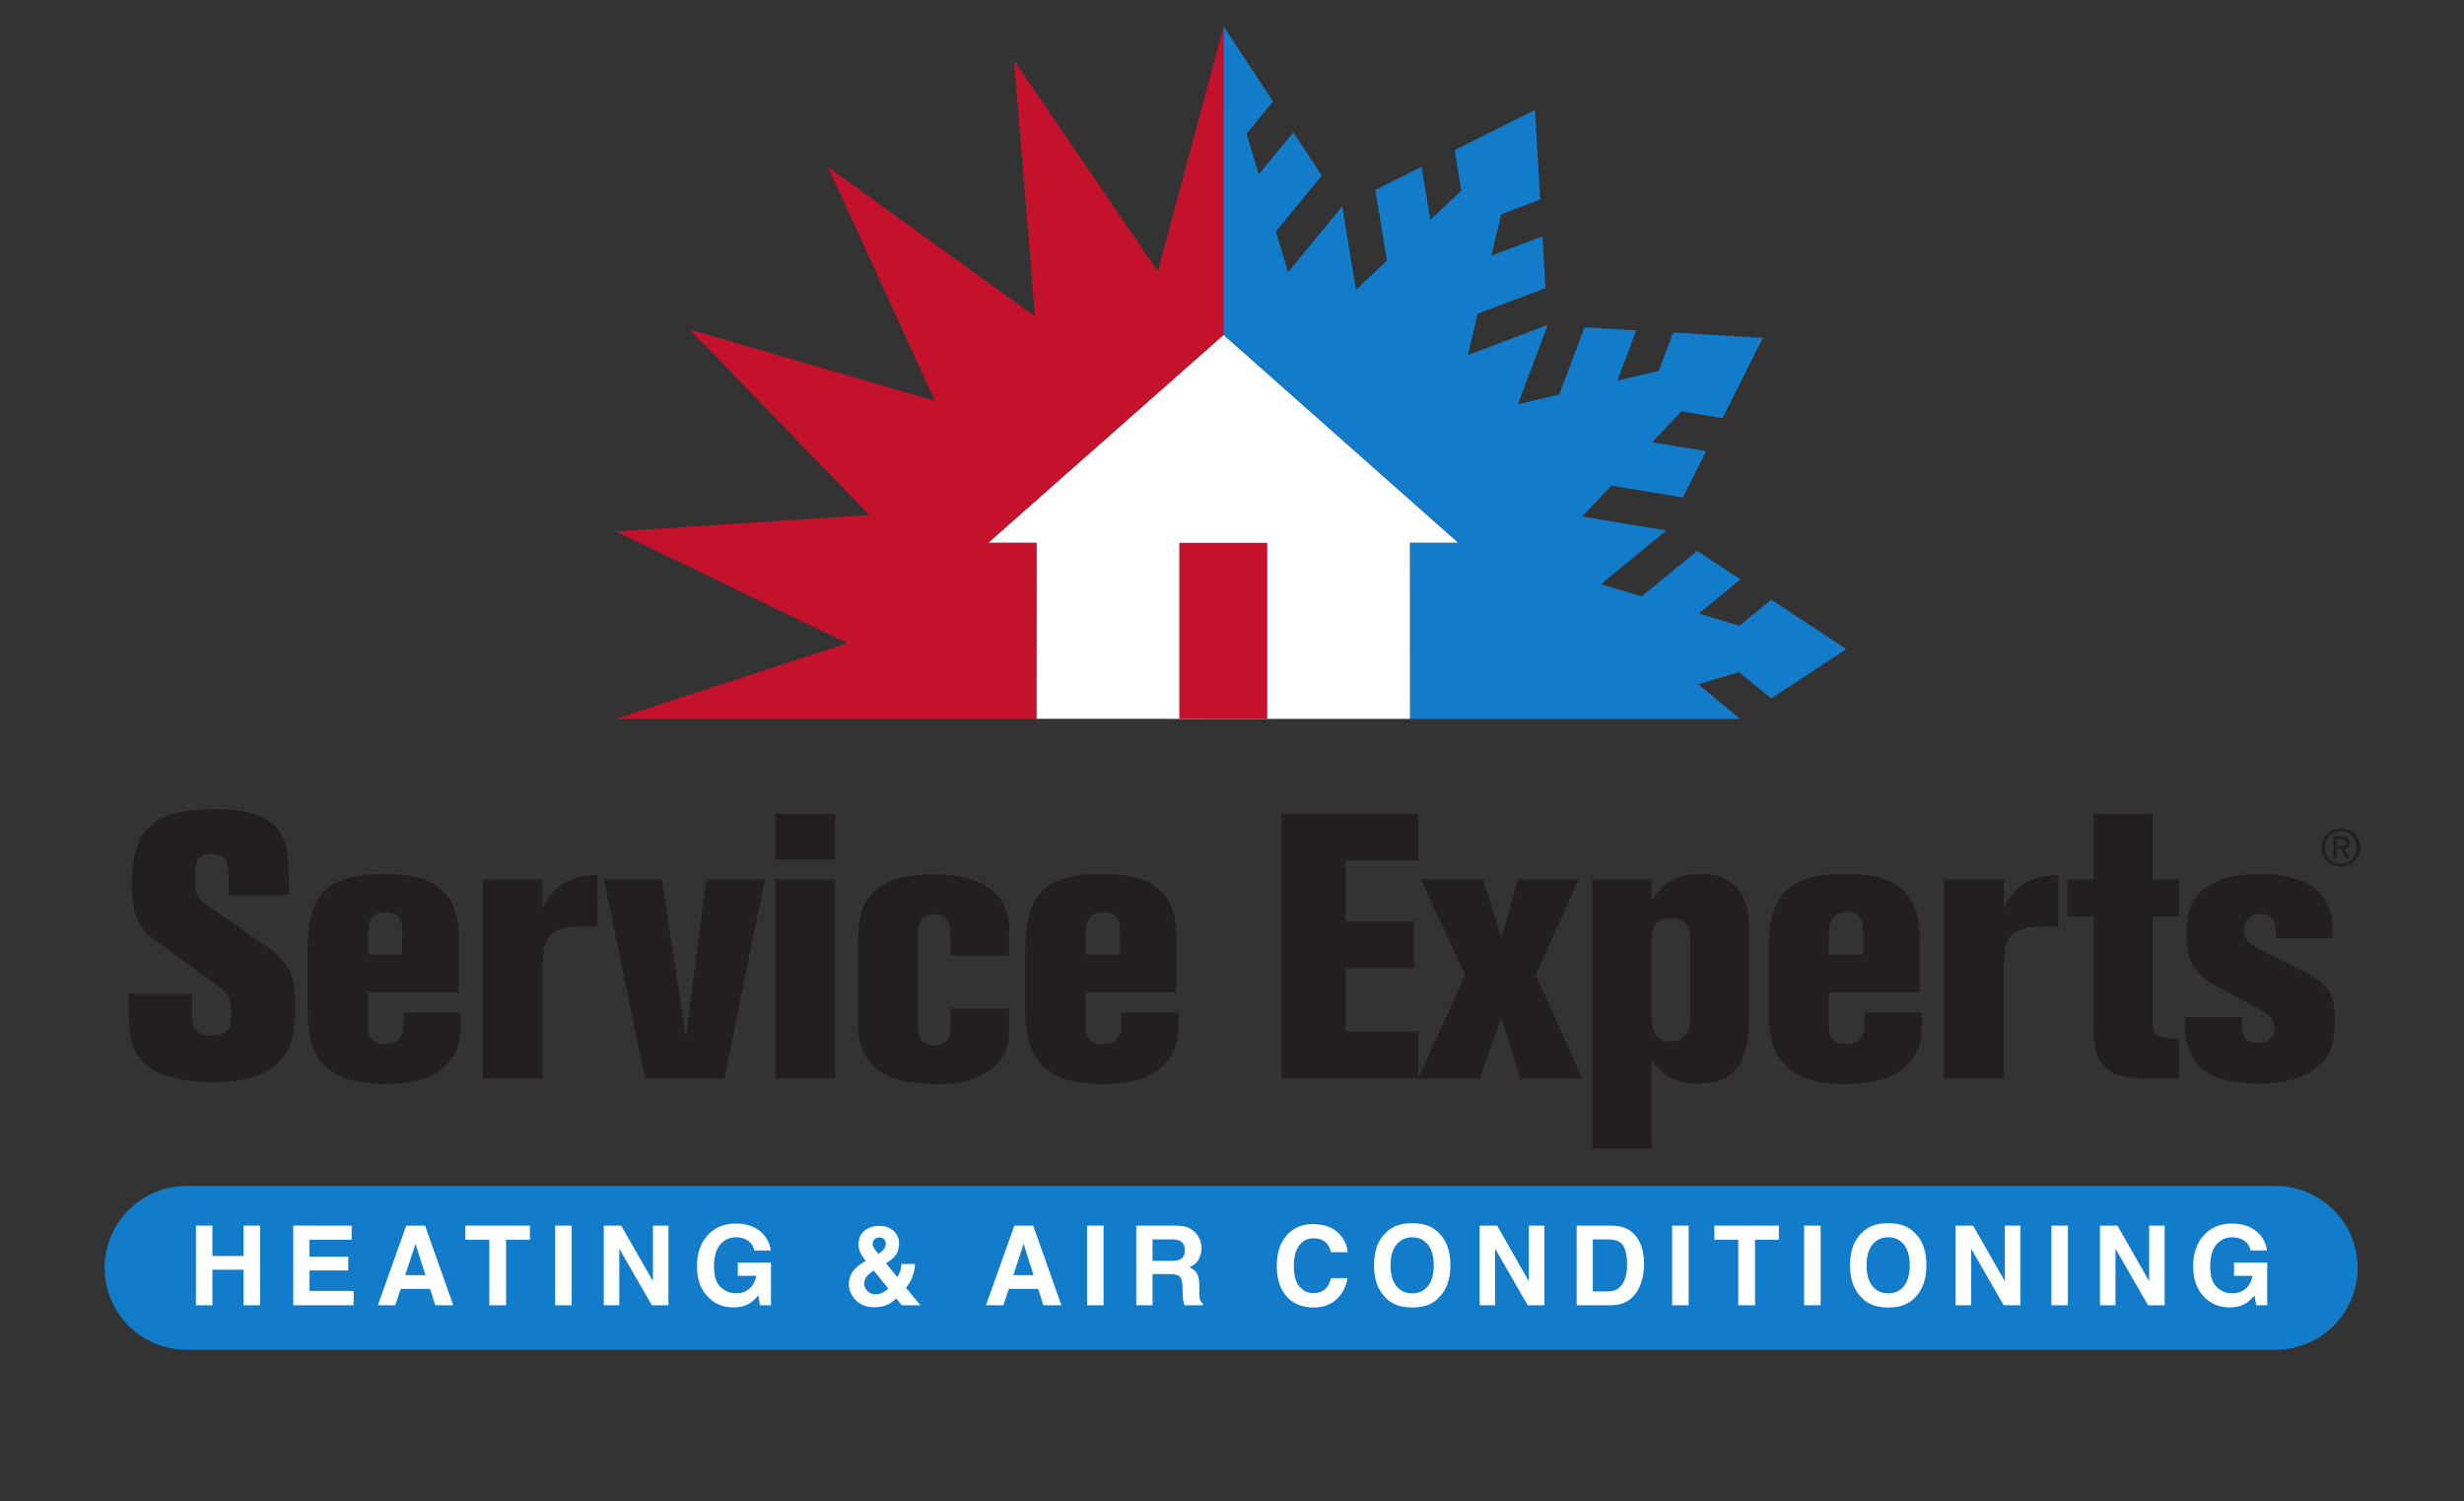
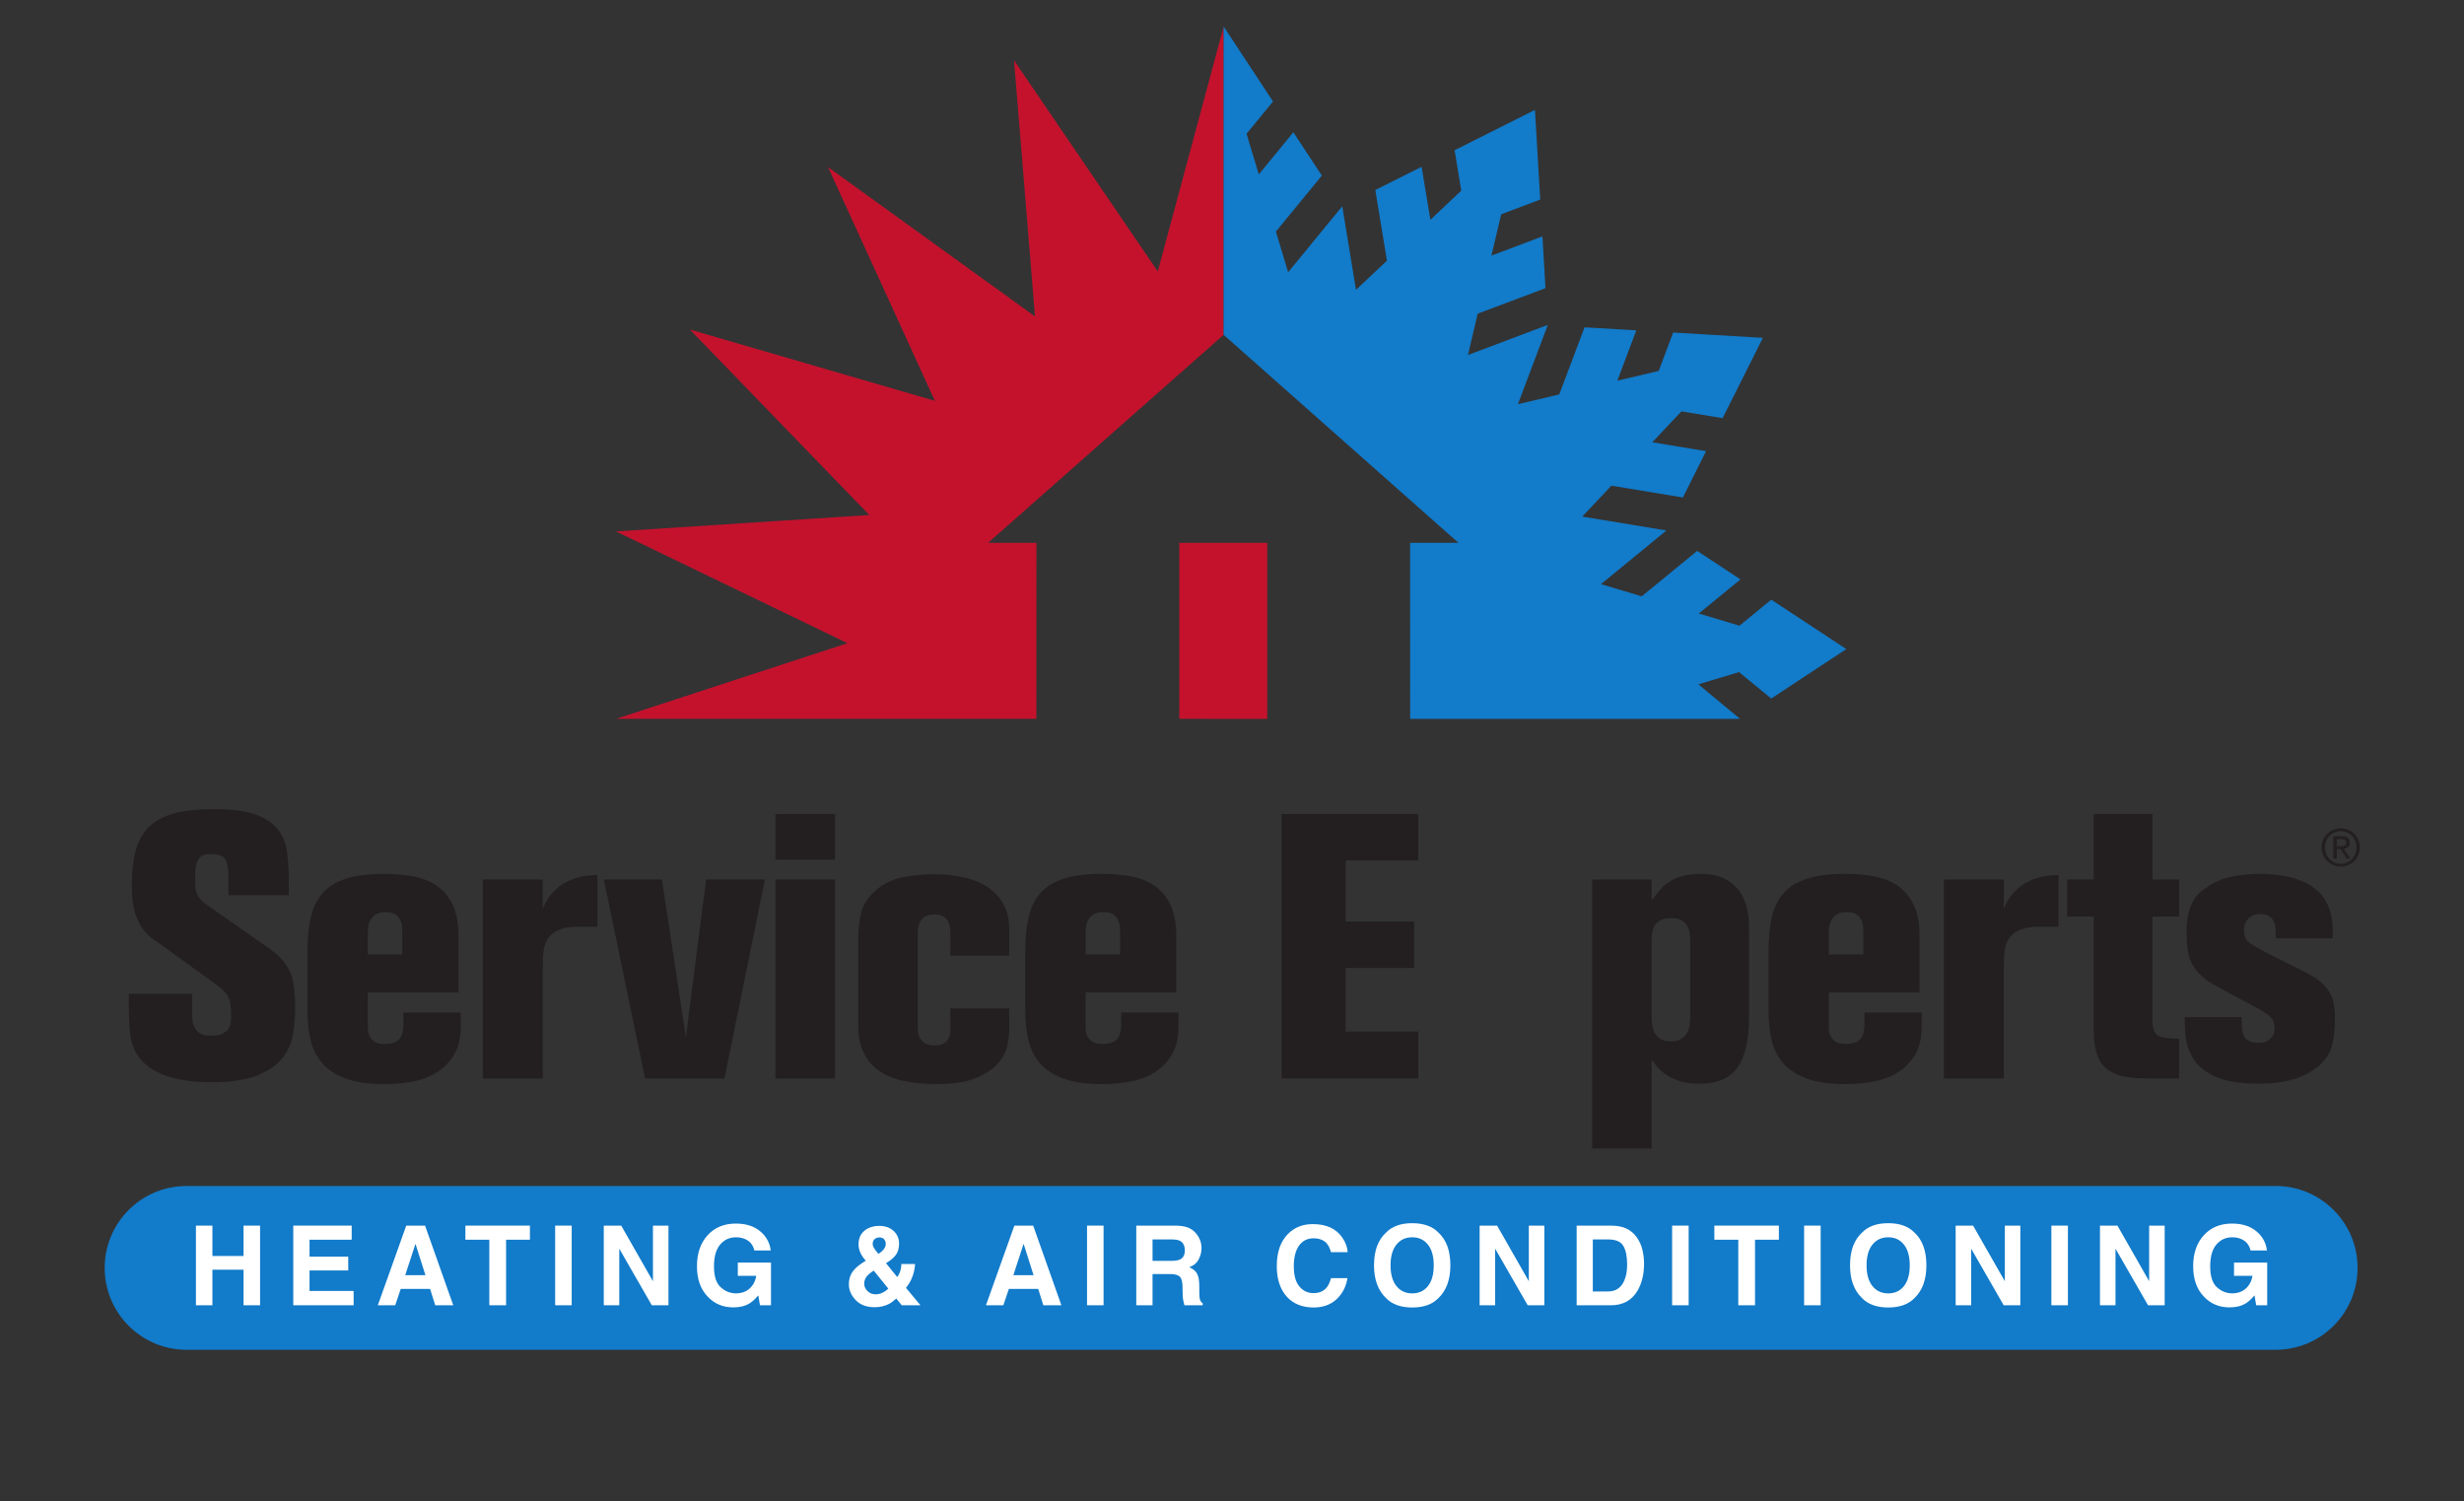
<svg xmlns="http://www.w3.org/2000/svg" xmlns:ns1="http://sodipodi.sourceforge.net/DTD/sodipodi-0.dtd" xmlns:ns2="http://www.inkscape.org/namespaces/inkscape" version="1.1" id="svg2" width="385.773" height="235.064" viewBox="0 0 385.773 235.064" ns1:docname="HAC_Stacked_4C.eps">
  <rect x="0" y="0" width="385.773" height="235.064" fill="#333333" stroke="none" />
  <defs id="defs6" />
  <ns1:namedview id="namedview4" pagecolor="#ffffff" bordercolor="#000000" borderopacity="0.25" ns2:showpageshadow="2" ns2:pageopacity="0.0" ns2:pagecheckerboard="0" ns2:deskcolor="#d1d1d1" showgrid="false" />
  <g id="g10" ns2:groupmode="layer" ns2:label="Page 1" transform="matrix(1.333,0,0,-1.333,0,235.064)">
    <g id="g12" transform="scale(0.1)">
      <path d="m 2748.88,769.488 c 0.92,0 1.79,0.032 2.61,0.09 0.82,0.063 1.55,0.231 2.19,0.5 0.64,0.293 1.15,0.723 1.53,1.301 0.38,0.582 0.57,1.391 0.57,2.43 0,0.882 -0.17,1.582 -0.51,2.101 -0.34,0.52 -0.78,0.918 -1.32,1.199 -0.54,0.282 -1.16,0.469 -1.87,0.571 -0.69,0.101 -1.38,0.148 -2.07,0.148 h -5.39 v -8.34 z m 1.8,11.641 c 3.12,0 5.43,-0.629 6.93,-1.867 1.5,-1.231 2.25,-3.114 2.25,-5.633 0,-2.359 -0.66,-4.09 -1.99,-5.188 -1.31,-1.101 -2.95,-1.75 -4.91,-1.953 l 7.5,-11.578 h -4.38 l -7.14,11.281 h -4.32 V 754.91 h -4.08 v 26.219 z m -18.51,-20.668 c 0.94,-2.34 2.24,-4.371 3.9,-6.09 1.66,-1.723 3.62,-3.07 5.88,-4.051 2.25,-0.98 4.7,-1.468 7.35,-1.468 2.6,0 5.02,0.488 7.26,1.468 2.24,0.981 4.19,2.328 5.85,4.051 1.66,1.719 2.95,3.75 3.9,6.09 0.94,2.34 1.41,4.891 1.41,7.648 0,2.68 -0.47,5.18 -1.41,7.5 -0.95,2.321 -2.24,4.332 -3.9,6.032 -1.66,1.699 -3.61,3.031 -5.85,4.019 -2.24,0.981 -4.66,1.469 -7.26,1.469 -2.65,0 -5.1,-0.488 -7.35,-1.469 -2.26,-0.988 -4.22,-2.32 -5.88,-4.019 -1.66,-1.7 -2.96,-3.711 -3.9,-6.032 -0.95,-2.32 -1.41,-4.82 -1.41,-7.5 0,-2.757 0.46,-5.308 1.41,-7.648 m -3.69,16.469 c 1.2,2.718 2.83,5.082 4.89,7.082 2.05,2 4.46,3.566 7.2,4.707 2.73,1.14 5.64,1.711 8.73,1.711 3.08,0 5.98,-0.571 8.7,-1.711 2.72,-1.141 5.1,-2.707 7.14,-4.707 2.04,-2 3.66,-4.364 4.85,-7.082 1.21,-2.719 1.81,-5.66 1.81,-8.821 0,-3.238 -0.6,-6.23 -1.81,-8.968 -1.19,-2.743 -2.81,-5.121 -4.85,-7.141 -2.04,-2.02 -4.42,-3.59 -7.14,-4.711 -2.72,-1.117 -5.62,-1.68 -8.7,-1.68 -3.09,0 -6,0.563 -8.73,1.68 -2.74,1.121 -5.15,2.691 -7.2,4.711 -2.06,2.02 -3.69,4.398 -4.89,7.141 -1.2,2.738 -1.81,5.73 -1.81,8.968 0,3.161 0.61,6.102 1.81,8.821" style="fill:#231f20;fill-opacity:1;fill-rule:nonzero;stroke:none" id="path14" />
      <path d="m 268.355,711.863 v 22.203 c 0,7.989 -1.089,14.348 -3.269,19.09 -2.172,4.739 -8.051,7.11 -17.621,7.11 -7.539,0 -12.473,-2.219 -14.789,-6.641 -2.332,-4.449 -3.481,-9.898 -3.481,-16.41 v -11.52 c 0,-5.922 1.09,-10.789 3.289,-14.629 2.18,-3.851 5.758,-7.39 10.731,-10.64 l 63.57,-44.442 c 7.891,-5.281 14.391,-10.187 19.5,-14.738 5.117,-4.551 9.207,-9.609 12.278,-15.18 3.062,-5.582 5.191,-11.953 6.363,-19.14 1.16,-7.192 1.75,-16.36 1.75,-27.5 0,-9.68 -0.813,-19.731 -2.422,-30.141 -1.621,-10.422 -5.649,-19.801 -12.102,-28.16 -6.457,-8.359 -16.277,-15.262 -29.476,-20.68 -13.203,-5.429 -31.242,-8.14 -54.121,-8.14 -23.469,0 -42.61,3.019 -57.422,9.019 -14.82,6.012 -25.297,14.59 -31.457,25.75 -4.113,7.61 -6.531,16.27 -7.262,25.949 -0.73,9.68 -1.101,17.891 -1.101,24.641 v 18.481 h 74.363 v -24.641 c 0,-1.758 0.148,-4.027 0.437,-6.82 0.289,-2.789 1.102,-5.5 2.422,-8.137 1.32,-2.641 3.438,-4.91 6.379,-6.82 2.93,-1.911 7.191,-2.864 12.762,-2.864 5.277,0 9.457,0.66 12.539,1.981 3.078,1.32 5.5,3.011 7.258,5.062 1.761,2.047 2.863,4.41 3.3,7.039 0.442,2.641 0.661,5.129 0.661,7.481 0,6.16 -0.219,11.148 -0.661,14.961 -0.437,3.808 -1.539,7.258 -3.3,10.347 -1.758,3.071 -4.547,6.153 -8.36,9.231 -3.82,3.082 -9.09,6.969 -15.84,11.66 l -44.878,32.559 c -5.872,4.402 -11.442,8.363 -16.719,11.882 -5.281,3.52 -9.903,7.918 -13.863,13.2 -3.958,5.281 -7.118,11.89 -9.458,19.808 -2.351,7.922 -3.519,18.321 -3.519,31.242 0,16.411 1.609,30.348 4.84,41.789 3.226,11.442 8.578,20.692 16.058,27.719 7.481,7.039 17.379,12.172 29.7,15.403 12.32,3.226 27.718,4.839 46.199,4.839 20.82,0 37.031,-2.132 48.621,-6.382 11.59,-4.25 20.309,-10.118 26.18,-17.598 5.871,-7.473 9.461,-16.43 10.781,-26.84 1.32,-10.422 1.98,-21.781 1.98,-34.101 v -16.282" style="fill:#231f20;fill-opacity:1;fill-rule:nonzero;stroke:none" id="path16" />
      <path d="m 472.512,642.344 v 24.199 c 0,2.34 -0.071,4.992 -0.223,7.922 -0.148,2.93 -0.879,5.719 -2.199,8.359 -1.32,2.641 -3.231,4.84 -5.719,6.602 -2.492,1.769 -6.23,2.648 -11.223,2.648 -5.277,0 -9.308,-0.961 -12.097,-2.859 -2.789,-1.922 -4.84,-4.18 -6.16,-6.832 -1.321,-2.641 -2.129,-5.43 -2.422,-8.36 -0.289,-2.929 -0.438,-5.429 -0.438,-7.48 v -24.199 z m 68.636,-84.031 c 0,-14.379 -2.859,-26.04 -8.578,-34.977 -5.718,-8.961 -12.98,-15.922 -21.781,-20.91 -8.801,-4.992 -18.41,-8.281 -28.82,-9.891 -10.41,-1.621 -20.457,-2.43 -30.141,-2.43 -19.066,0 -34.469,2.2 -46.199,6.61 -11.731,4.39 -20.899,10.469 -27.5,18.258 -6.598,7.761 -11.07,16.851 -13.418,27.269 -2.352,10.41 -3.52,21.633 -3.52,33.66 v 69.973 c 0,15.527 1.321,29.027 3.957,40.469 2.641,11.441 7.332,20.898 14.082,28.379 6.75,7.48 15.911,13.05 27.5,16.722 11.59,3.66 26.329,5.5 44.219,5.5 12.031,0 23.321,-0.961 33.879,-2.859 10.563,-1.91 19.801,-5.5 27.723,-10.773 7.918,-5.29 14.23,-12.7 18.918,-22.227 4.691,-9.531 7.043,-21.781 7.043,-36.742 v -66.43 H 432.031 v -38.281 c 0,-1.758 0.071,-3.899 0.219,-6.391 0.148,-2.488 0.879,-4.988 2.199,-7.476 1.321,-2.493 3.301,-4.551 5.942,-6.153 2.64,-1.629 6.449,-2.429 11.437,-2.429 7.633,0 13.203,1.761 16.723,5.289 3.519,3.511 5.277,9.519 5.277,18.031 v 13.648 h 67.32" style="fill:#231f20;fill-opacity:1;fill-rule:nonzero;stroke:none" id="path18" />
      <path d="m 637.512,730.344 v -34.321 c 3.218,7.918 7.258,14.45 12.097,19.579 4.84,5.128 10.192,9.171 16.063,12.101 5.859,2.93 11.879,4.988 18.039,6.168 6.16,1.172 12.168,1.75 18.039,1.75 v -60.719 h -22 c -9.391,0 -16.871,-1.089 -22.441,-3.289 -5.579,-2.211 -9.829,-5.281 -12.758,-9.25 -2.93,-3.953 -4.84,-8.652 -5.723,-14.07 -0.879,-5.441 -1.316,-11.223 -1.316,-17.383 V 496.711 h -70.403 v 233.633" style="fill:#231f20;fill-opacity:1;fill-rule:nonzero;stroke:none" id="path20" />
      <path d="M 850.902,496.711 H 757.625 L 709.223,730.34 h 68.199 l 28.16,-185.231 23.762,185.231 h 69.078" style="fill:#231f20;fill-opacity:1;fill-rule:nonzero;stroke:none" id="path22" />
      <path d="m 910.738,730.34 h 69.961 V 496.711 H 910.738 Z m 0,77 h 69.961 V 753.66 H 910.738 Z" style="fill:#231f20;fill-opacity:1;fill-rule:nonzero;stroke:none" id="path24" />
      <path d="m 1185.3,552.59 c 0,-4.113 -0.66,-9.684 -1.98,-16.723 -1.32,-7.039 -4.85,-13.929 -10.56,-20.679 -5.72,-6.75 -14.24,-12.622 -25.53,-17.598 -11.29,-4.992 -26.91,-7.481 -46.85,-7.481 -12.33,0 -24.05,0.957 -35.2,2.86 -11.15,1.91 -20.97,5.418 -29.48,10.558 -8.52,5.121 -15.25,12.243 -20.24,21.34 -4.99,9.09 -7.48,20.68 -7.48,34.762 v 99 c 0,12.027 1.17,22.937 3.52,32.777 2.34,9.821 8.36,18.852 18.04,27.063 9.38,7.629 19.94,12.539 31.68,14.738 11.73,2.199 23.32,3.301 34.75,3.301 29.34,0 51.56,-5.649 66.66,-16.942 15.11,-11.296 22.67,-26.918 22.67,-46.859 v -31.68 h -69.08 v 26.391 c 0,14.672 -6.09,22.012 -18.25,22.012 -13.35,0 -20.03,-7.34 -20.03,-22.012 V 556.977 c 0,-1.75 0.14,-3.879 0.44,-6.368 0.29,-2.492 1.11,-4.851 2.45,-7.043 1.33,-2.199 3.34,-4.109 6.01,-5.726 2.67,-1.613 6.53,-2.41 11.58,-2.41 4.15,0 7.41,0.718 9.79,2.199 2.37,1.461 4.15,3.141 5.34,5.059 1.18,1.902 1.93,3.96 2.22,6.16 0.3,2.199 0.45,4.179 0.45,5.941 v 24.199 h 69.08" style="fill:#231f20;fill-opacity:1;fill-rule:nonzero;stroke:none" id="path26" />
      <path d="m 1315.54,642.344 v 24.199 c 0,2.34 -0.07,4.992 -0.21,7.922 -0.16,2.93 -0.88,5.719 -2.2,8.359 -1.32,2.641 -3.23,4.84 -5.72,6.602 -2.5,1.769 -6.24,2.648 -11.23,2.648 -5.28,0 -9.31,-0.961 -12.1,-2.859 -2.79,-1.922 -4.84,-4.18 -6.16,-6.832 -1.32,-2.641 -2.13,-5.43 -2.42,-8.36 -0.29,-2.929 -0.44,-5.429 -0.44,-7.48 v -24.199 z m 68.64,-84.031 c 0,-14.379 -2.86,-26.04 -8.57,-34.977 -5.72,-8.961 -12.99,-15.922 -21.79,-20.91 -8.8,-4.992 -18.41,-8.281 -28.82,-9.891 -10.41,-1.621 -20.46,-2.43 -30.13,-2.43 -19.08,0 -34.48,2.2 -46.2,6.61 -11.74,4.39 -20.9,10.469 -27.5,18.258 -6.61,7.761 -11.08,16.851 -13.42,27.269 -2.36,10.41 -3.53,21.633 -3.53,33.66 v 69.973 c 0,15.527 1.32,29.027 3.97,40.469 2.63,11.441 7.32,20.898 14.08,28.379 6.74,7.48 15.91,13.05 27.5,16.722 11.58,3.66 26.32,5.5 44.22,5.5 12.02,0 23.32,-0.961 33.87,-2.859 10.56,-1.91 19.81,-5.5 27.73,-10.773 7.92,-5.29 14.22,-12.7 18.91,-22.227 4.69,-9.531 7.05,-21.781 7.05,-36.742 v -66.43 h -106.49 v -38.281 c 0,-1.758 0.07,-3.899 0.23,-6.391 0.14,-2.488 0.88,-4.988 2.19,-7.476 1.32,-2.493 3.3,-4.551 5.94,-6.153 2.65,-1.629 6.46,-2.429 11.45,-2.429 7.62,0 13.2,1.761 16.71,5.289 3.52,3.511 5.29,9.519 5.29,18.031 v 13.648 h 67.31" style="fill:#231f20;fill-opacity:1;fill-rule:nonzero;stroke:none" id="path28" />
      <path d="M 1505.18,496.711 V 807.34 h 160.61 v -54.563 h -85.38 V 681.07 h 80.53 V 626.5 h -80.53 v -74.789 h 85.38 v -55" style="fill:#231f20;fill-opacity:1;fill-rule:nonzero;stroke:none" id="path30" />
-       <path d="m 1785.45,496.711 -21.99,71.719 -25.53,-71.719 h -72.16 l 55,121.437 -51.91,112.192 h 73.04 l 21.56,-68.629 19.35,68.629 h 71.28 l -50.15,-112.192 54.56,-121.437" style="fill:#231f20;fill-opacity:1;fill-rule:nonzero;stroke:none" id="path32" />
      <path d="m 1939.89,569.309 c 0,-2.352 0.15,-5.141 0.44,-8.364 0.3,-3.226 1.11,-6.379 2.45,-9.457 1.33,-3.082 3.56,-5.722 6.66,-7.922 3.11,-2.199 7.48,-3.3 13.12,-3.3 5.61,0 9.99,1.172 13.09,3.519 3.12,2.352 5.34,5.063 6.67,8.141 1.34,3.082 2.15,6.23 2.44,9.461 0.31,3.218 0.45,5.859 0.45,7.922 v 88.879 c 0,2.05 -0.14,4.621 -0.45,7.699 -0.29,3.082 -1.1,6.011 -2.44,8.801 -1.33,2.781 -3.48,5.21 -6.43,7.257 -2.97,2.051 -7.27,3.082 -12.89,3.082 -5.63,0 -10.07,-0.949 -13.33,-2.859 -3.26,-1.91 -5.56,-4.262 -6.89,-7.039 -1.34,-2.793 -2.15,-5.652 -2.45,-8.582 -0.29,-2.93 -0.44,-5.43 -0.44,-7.481 z m 0,161.039 v -24.641 c 3.22,4.398 6.46,8.5 9.68,12.32 3.23,3.809 7.04,7.11 11.44,9.899 4.4,2.793 9.53,4.98 15.4,6.601 5.86,1.61 12.9,2.418 21.13,2.418 11.43,0 20.82,-1.91 28.15,-5.718 7.33,-3.809 13.13,-8.731 17.38,-14.739 4.25,-6.019 7.19,-12.691 8.8,-20.019 1.61,-7.34 2.42,-14.524 2.42,-21.563 V 568.867 c 0,-26.699 -4.48,-46.422 -13.41,-59.179 -8.96,-12.762 -23.99,-19.141 -45.11,-19.141 -9.68,0 -17.81,1.172 -24.42,3.519 -6.6,2.352 -12.03,5.129 -16.27,8.36 -4.26,3.23 -7.56,6.383 -9.91,9.461 -2.35,3.082 -4.11,5.199 -5.28,6.379 v -103.84 h -69.96 v 315.922" style="fill:#231f20;fill-opacity:1;fill-rule:nonzero;stroke:none" id="path34" />
      <path d="m 2188.5,642.344 v 24.199 c 0,2.34 -0.09,4.992 -0.22,7.922 -0.15,2.93 -0.89,5.719 -2.21,8.359 -1.31,2.641 -3.22,4.84 -5.71,6.602 -2.49,1.769 -6.23,2.648 -11.22,2.648 -5.28,0 -9.32,-0.961 -12.1,-2.859 -2.79,-1.922 -4.84,-4.18 -6.16,-6.832 -1.33,-2.641 -2.15,-5.43 -2.42,-8.36 -0.3,-2.929 -0.44,-5.429 -0.44,-7.48 v -24.199 z m 68.64,-84.031 c 0,-14.379 -2.86,-26.04 -8.59,-34.977 -5.71,-8.961 -12.98,-15.922 -21.77,-20.91 -8.8,-4.992 -18.41,-8.281 -28.82,-9.891 -10.42,-1.621 -20.46,-2.43 -30.14,-2.43 -19.09,0 -34.47,2.2 -46.2,6.61 -11.73,4.39 -20.91,10.469 -27.5,18.258 -6.6,7.761 -11.08,16.851 -13.42,27.269 -2.35,10.41 -3.52,21.633 -3.52,33.66 v 69.973 c 0,15.527 1.32,29.027 3.96,40.469 2.64,11.441 7.32,20.898 14.07,28.379 6.75,7.48 15.92,13.05 27.5,16.722 11.59,3.66 26.34,5.5 44.23,5.5 12.02,0 23.32,-0.961 33.88,-2.859 10.56,-1.91 19.8,-5.5 27.72,-10.773 7.92,-5.29 14.23,-12.7 18.92,-22.227 4.68,-9.531 7.04,-21.781 7.04,-36.742 v -66.43 h -106.48 v -38.281 c 0,-1.758 0.07,-3.899 0.21,-6.391 0.15,-2.488 0.89,-4.988 2.21,-7.476 1.32,-2.493 3.29,-4.551 5.94,-6.153 2.64,-1.629 6.44,-2.429 11.44,-2.429 7.62,0 13.2,1.761 16.72,5.289 3.51,3.511 5.28,9.519 5.28,18.031 v 13.648 h 67.32" style="fill:#231f20;fill-opacity:1;fill-rule:nonzero;stroke:none" id="path36" />
      <path d="m 2353.5,730.344 v -34.321 c 3.21,7.918 7.26,14.45 12.1,19.579 4.83,5.128 10.19,9.171 16.04,12.101 5.88,2.93 11.9,4.988 18.06,6.168 6.15,1.172 12.17,1.75 18.03,1.75 v -60.719 h -22 c -9.39,0 -16.86,-1.089 -22.44,-3.289 -5.58,-2.211 -9.83,-5.281 -12.75,-9.25 -2.94,-3.953 -4.84,-8.652 -5.72,-14.07 -0.88,-5.441 -1.32,-11.223 -1.32,-17.383 V 496.711 h -70.4 v 233.633" style="fill:#231f20;fill-opacity:1;fill-rule:nonzero;stroke:none" id="path38" />
      <path d="m 2519.98,496.711 c -11.69,0 -21.47,1.09 -29.36,3.297 -7.89,2.203 -14.16,5.652 -18.83,10.332 -4.68,4.699 -7.96,10.719 -9.86,18.051 -1.89,7.32 -2.84,15.988 -2.84,25.957 v 132.441 h -31.24 v 43.551 h 31.24 v 77 h 69.08 v -77 h 31.23 v -43.551 h -31.23 V 565.34 c 0,-9.379 1.98,-15.391 5.94,-18.031 3.96,-2.641 12.38,-3.961 25.29,-3.961 v -46.637" style="fill:#231f20;fill-opacity:1;fill-rule:nonzero;stroke:none" id="path40" />
      <path d="m 2632.88,568.867 v -6.07 c 0,-9.551 1.61,-15.981 4.84,-19.309 3.23,-3.32 8.22,-4.98 14.96,-4.98 4.11,0 7.33,0.648 9.68,1.961 2.35,1.297 4.25,2.816 5.73,4.566 1.46,1.742 2.42,3.563 2.86,5.442 0.44,1.89 0.65,3.558 0.65,5 0,6.39 -2.05,11.242 -6.15,14.582 -4.11,3.339 -8.66,6.32 -13.64,8.929 l -46.64,25.078 c -7.92,4.11 -14.3,8.352 -19.15,12.762 -4.84,4.399 -8.58,9.09 -11.22,14.078 -2.63,4.981 -4.4,10.563 -5.28,16.723 -0.88,6.156 -1.32,13.047 -1.32,20.68 0,8.5 0.67,15.617 1.98,21.339 1.32,5.719 3.15,10.7 5.5,14.957 2.35,4.25 5.06,7.774 8.15,10.563 3.07,2.777 6.37,5.199 9.89,7.25 8.81,5.867 18.49,9.758 29.04,11.66 10.56,1.91 20.97,2.867 31.24,2.867 27.57,0 48.77,-5.429 63.59,-16.277 14.8,-10.852 22.21,-27.723 22.21,-50.602 v -8.8 h -66.87 v 7.043 c 0,2.039 -0.16,4.32 -0.45,6.82 -0.29,2.488 -1.09,4.84 -2.41,7.039 -1.32,2.199 -3.23,4.02 -5.73,5.5 -2.5,1.461 -5.8,2.199 -9.9,2.199 -1.46,0 -3.3,-0.219 -5.5,-0.66 -2.19,-0.441 -4.25,-1.391 -6.16,-2.859 -1.91,-1.469 -3.59,-3.461 -5.06,-5.942 -1.47,-2.5 -2.19,-5.937 -2.19,-10.34 0,-6.449 2.49,-11.378 7.48,-14.738 4.98,-3.371 12.31,-7.551 22,-12.543 l 40.48,-20.238 c 7.92,-3.82 14.29,-7.699 19.14,-11.66 4.83,-3.961 8.57,-8.141 11.22,-12.539 2.64,-4.403 4.39,-9.172 5.27,-14.301 0.88,-5.141 1.32,-10.789 1.32,-16.942 0,-12.91 -1.25,-23.757 -3.74,-32.558 -2.49,-8.801 -7.69,-16.578 -15.61,-23.32 -8.52,-7.039 -18.48,-12.25 -29.93,-15.622 -11.43,-3.367 -25.07,-5.058 -40.91,-5.058 -7.64,0 -15.34,0.441 -23.11,1.32 -7.77,0.879 -15.18,2.571 -22.22,5.059 -7.04,2.492 -13.49,5.941 -19.35,10.34 -5.88,4.402 -10.57,10.121 -14.08,17.16 -2.64,5.281 -4.56,11.07 -5.73,17.383 -1.17,6.308 -1.75,15.32 -1.75,27.058" style="fill:#231f20;fill-opacity:1;fill-rule:nonzero;stroke:none" id="path42" />
      <path d="M 2672.84,177.992 H 219.141 c -53.129,0 -96.2,43.071 -96.2,96.199 v 0 c 0,53.129 43.071,96.2 96.2,96.2 H 2672.84 c 53.13,0 96.2,-43.071 96.2,-96.2 v 0 c 0,-53.128 -43.07,-96.199 -96.2,-96.199" style="fill:#127bca;fill-opacity:1;fill-rule:nonzero;stroke:none" id="path44" />
      <path d="m 286.039,230.281 v 41.774 H 249.48 v -41.774 h -19.359 v 93.563 h 19.359 v -35.672 h 36.559 v 35.672 h 19.422 v -93.563" style="fill:#ffffff;fill-opacity:1;fill-rule:nonzero;stroke:none" id="path46" />
      <path d="m 409.016,271.16 h -45.453 v -24.058 h 51.8 v -16.821 h -70.91 v 93.571 h 68.621 V 307.273 H 363.563 V 287.41 h 45.453" style="fill:#ffffff;fill-opacity:1;fill-rule:nonzero;stroke:none" id="path48" />
      <path d="m 499.68,265.637 -11.684,36.816 -12.058,-36.816 z m 5.457,-16.121 h -34.469 l -6.469,-19.231 h -20.441 l 33.39,93.559 h 22.09 l 33.129,-93.559 h -21.199" style="fill:#ffffff;fill-opacity:1;fill-rule:nonzero;stroke:none" id="path50" />
      <path d="m 622.398,323.848 v -16.571 h -27.992 v -76.988 h -19.679 v 76.988 h -28.122 v 16.571" style="fill:#ffffff;fill-opacity:1;fill-rule:nonzero;stroke:none" id="path52" />
      <path d="m 652.059,230.289 h 19.422 v 93.562 H 652.059 Z" style="fill:#ffffff;fill-opacity:1;fill-rule:nonzero;stroke:none" id="path54" />
      <path d="M 785.121,230.281 H 765.57 l -38.207,66.461 v -66.461 h -18.222 v 93.563 h 20.5 l 37.261,-65.321 v 65.321 h 18.219" style="fill:#ffffff;fill-opacity:1;fill-rule:nonzero;stroke:none" id="path56" />
      <path d="m 880.484,232.566 c -5.16,-3.168 -11.511,-4.769 -19.043,-4.769 -12.398,0 -22.558,4.301 -30.468,12.891 -8.25,8.64 -12.379,20.441 -12.379,35.421 0,15.149 4.168,27.297 12.508,36.438 8.332,9.141 19.363,13.711 33.07,13.711 11.891,0 21.441,-3.02 28.652,-9.039 7.219,-6.039 11.36,-13.563 12.418,-22.571 h -19.238 c -1.481,6.391 -5.102,10.848 -10.852,13.391 -3.218,1.399 -6.789,2.098 -10.73,2.098 -7.527,0 -13.719,-2.848 -18.57,-8.539 -4.84,-5.692 -7.258,-14.25 -7.258,-25.68 0,-11.5 2.621,-19.66 7.871,-24.43 5.25,-4.789 11.207,-7.179 17.898,-7.179 6.551,0 11.93,1.89 16.121,5.679 4.188,3.789 6.77,8.75 7.739,14.879 h -21.641 v 15.621 h 38.973 v -50.211 h -12.953 l -1.957,11.68 c -3.77,-4.437 -7.161,-7.57 -10.161,-9.391" style="fill:#ffffff;fill-opacity:1;fill-rule:nonzero;stroke:none" id="path58" />
      <path d="m 1025,302.449 c 0,-1.687 0.59,-3.469 1.78,-5.328 0.76,-1.219 2.41,-3.41 4.95,-6.539 2.54,1.777 4.35,3.289 5.46,4.508 2.11,2.281 3.17,4.762 3.17,7.43 0,1.941 -0.63,3.679 -1.9,5.203 -1.27,1.527 -3.2,2.289 -5.78,2.289 -1.61,0 -3.11,-0.449 -4.51,-1.34 -2.12,-1.313 -3.17,-3.383 -3.17,-6.223 m 1.2,-31.418 c -4.52,-3 -7.52,-5.648 -8.97,-7.941 -1.47,-2.277 -2.2,-4.801 -2.2,-7.539 0,-3.102 1.26,-5.93 3.78,-8.512 2.52,-2.59 5.74,-3.879 9.68,-3.879 2.96,0 5.77,0.699 8.41,2.07 2.64,1.372 4.79,2.903 6.44,4.602 z M 1027.22,228 c -9.48,0 -16.89,2.789 -22.22,8.383 -5.328,5.578 -8,11.777 -8,18.59 0,5.629 1.398,10.457 4.19,14.468 2.79,4.032 7.36,8 13.71,11.942 l 1.98,1.207 c -2.72,3.043 -4.81,6.152 -6.29,9.32 -1.48,3.18 -2.22,6.481 -2.22,9.91 0,6.813 2.28,12.129 6.85,15.961 4.57,3.828 10.49,5.739 17.78,5.739 6.64,0 12.13,-1.95 16.47,-5.86 4.34,-3.918 6.51,-8.918 6.51,-15.008 0,-5.511 -1.3,-9.98 -3.91,-13.402 -2.6,-3.43 -6.43,-6.598 -11.45,-9.52 l 13.26,-16.378 c 1.52,2.211 2.7,4.589 3.52,7.179 0.83,2.571 1.26,5.309 1.3,8.18 h 16.07 c -0.26,-5.66 -1.62,-11.41 -4.07,-17.199 -1.35,-3.262 -3.55,-6.852 -6.6,-10.789 l 17.01,-20.442 h -21.96 l -6.47,7.93 c -3.14,-2.922 -6.06,-5.078 -8.76,-6.469 -4.83,-2.492 -10.39,-3.742 -16.7,-3.742" style="fill:#ffffff;fill-opacity:1;fill-rule:nonzero;stroke:none" id="path60" />
      <path d="m 1213.94,265.637 -11.68,36.816 -12.06,-36.816 z m 5.45,-16.121 h -34.45 l -6.48,-19.231 h -20.44 l 33.39,93.559 h 22.09 l 33.14,-93.559 h -21.21" style="fill:#ffffff;fill-opacity:1;fill-rule:nonzero;stroke:none" id="path62" />
      <path d="m 1276.74,230.289 h 19.422 v 93.562 H 1276.74 Z" style="fill:#ffffff;fill-opacity:1;fill-rule:nonzero;stroke:none" id="path64" />
      <path d="m 1385.74,283.984 c 3.9,1.782 5.84,5.282 5.84,10.539 0,5.661 -1.88,9.469 -5.64,11.422 -2.12,1.098 -5.3,1.649 -9.53,1.649 h -22.72 v -25.129 h 22.15 c 4.4,0 7.7,0.5 9.9,1.519 m -11.87,-17.011 h -20.18 v -36.688 h -19.11 v 93.559 h 45.9 c 6.55,-0.121 11.6,-0.93 15.13,-2.41 3.54,-1.481 6.53,-3.661 8.99,-6.539 2.03,-2.372 3.63,-4.993 4.82,-7.872 1.18,-2.871 1.78,-6.16 1.78,-9.839 0,-4.442 -1.12,-8.821 -3.37,-13.098 -2.24,-4.301 -5.95,-7.344 -11.1,-9.113 4.31,-1.739 7.37,-4.2 9.17,-7.399 1.79,-3.199 2.69,-8.07 2.69,-14.629 v -6.281 c 0,-4.281 0.18,-7.18 0.51,-8.711 0.51,-2.41 1.7,-4.18 3.55,-5.328 v -2.34 h -21.51 c -0.6,2.07 -1.02,3.738 -1.27,5.008 -0.51,2.633 -0.78,5.312 -0.83,8.07 l -0.13,8.692 c -0.07,5.961 -1.17,9.949 -3.26,11.929 -2.1,1.989 -6.02,2.989 -11.78,2.989" style="fill:#ffffff;fill-opacity:1;fill-rule:nonzero;stroke:none" id="path66" />
      <path d="m 1569.68,237.266 c -6.98,-6.399 -15.92,-9.59 -26.79,-9.59 -13.45,0 -24.04,4.32 -31.74,12.949 -7.7,8.68 -11.55,20.57 -11.55,35.672 0,16.34 4.38,28.93 13.14,37.777 7.61,7.692 17.31,11.551 29.07,11.551 15.74,0 27.25,-5.168 34.53,-15.488 4.02,-5.801 6.18,-11.621 6.47,-17.461 h -19.55 c -1.27,4.492 -2.9,7.871 -4.88,10.16 -3.55,4.059 -8.83,6.09 -15.81,6.09 -7.11,0 -12.71,-2.86 -16.82,-8.59 -4.11,-5.75 -6.16,-13.859 -6.16,-24.352 0,-10.5 2.17,-18.359 6.52,-23.578 4.33,-5.23 9.84,-7.851 16.53,-7.851 6.85,0 12.08,2.25 15.67,6.73 2,2.422 3.65,6.039 4.95,10.86 h 19.37 c -1.7,-10.2 -6.02,-18.489 -12.95,-24.879" style="fill:#ffffff;fill-opacity:1;fill-rule:nonzero;stroke:none" id="path68" />
      <path d="m 1677.16,252.813 c 4.53,5.71 6.8,13.839 6.8,24.378 0,10.493 -2.28,18.614 -6.83,24.34 -4.55,5.731 -10.69,8.602 -18.44,8.602 -7.74,0 -13.92,-2.86 -18.53,-8.57 -4.62,-5.711 -6.93,-13.84 -6.93,-24.372 0,-10.539 2.31,-18.668 6.93,-24.378 4.61,-5.711 10.79,-8.559 18.53,-8.559 7.75,0 13.9,2.848 18.47,8.559 m -18.47,-25.141 c -13.38,0 -23.59,3.652 -30.66,10.922 -9.47,8.937 -14.22,21.801 -14.22,38.597 0,17.133 4.75,30 14.22,38.59 7.07,7.282 17.28,10.922 30.66,10.922 13.37,0 23.6,-3.64 30.66,-10.922 9.44,-8.59 14.16,-21.457 14.16,-38.59 0,-16.796 -4.72,-29.66 -14.16,-38.597 -7.06,-7.27 -17.29,-10.922 -30.66,-10.922" style="fill:#ffffff;fill-opacity:1;fill-rule:nonzero;stroke:none" id="path70" />
      <path d="m 1813.85,230.281 h -19.55 l -38.21,66.461 v -66.461 h -18.23 v 93.563 h 20.51 l 37.26,-65.321 v 65.321 h 18.22" style="fill:#ffffff;fill-opacity:1;fill-rule:nonzero;stroke:none" id="path72" />
      <path d="m 1906.66,299.98 c -3,5.079 -8.95,7.622 -17.83,7.622 h -18.03 v -61.071 h 18.03 c 9.22,0 15.65,4.547 19.29,13.649 1.99,5 2.98,10.929 2.98,17.84 0,9.519 -1.47,16.832 -4.44,21.96 m -14.53,-69.699 h -40.31 v 93.571 h 40.31 c 5.79,-0.09 10.61,-0.762 14.47,-2.032 6.55,-2.16 11.87,-6.121 15.93,-11.879 3.26,-4.652 5.48,-9.691 6.67,-15.113 1.18,-5.406 1.78,-10.566 1.78,-15.476 0,-12.454 -2.5,-22.981 -7.49,-31.622 -6.78,-11.628 -17.23,-17.449 -31.36,-17.449" style="fill:#ffffff;fill-opacity:1;fill-rule:nonzero;stroke:none" id="path74" />
      <path d="m 1963.94,230.289 h 19.418 v 93.562 h -19.418 z" style="fill:#ffffff;fill-opacity:1;fill-rule:nonzero;stroke:none" id="path76" />
      <path d="m 2089.32,323.848 v -16.571 h -28 v -76.988 h -19.68 v 76.988 h -28.1 v 16.571" style="fill:#ffffff;fill-opacity:1;fill-rule:nonzero;stroke:none" id="path78" />
      <path d="m 2118.98,230.289 h 19.418 v 93.562 h -19.418 z" style="fill:#ffffff;fill-opacity:1;fill-rule:nonzero;stroke:none" id="path80" />
      <path d="m 2236.25,252.813 c 4.52,5.71 6.79,13.839 6.79,24.378 0,10.493 -2.28,18.614 -6.83,24.34 -4.54,5.731 -10.69,8.602 -18.44,8.602 -7.74,0 -13.91,-2.86 -18.53,-8.57 -4.61,-5.711 -6.92,-13.84 -6.92,-24.372 0,-10.539 2.31,-18.668 6.92,-24.378 4.62,-5.711 10.79,-8.559 18.53,-8.559 7.75,0 13.91,2.848 18.48,8.559 m -18.48,-25.141 c -13.37,0 -23.59,3.652 -30.65,10.922 -9.48,8.937 -14.22,21.801 -14.22,38.597 0,17.133 4.74,30 14.22,38.59 7.06,7.282 17.28,10.922 30.65,10.922 13.38,0 23.6,-3.64 30.67,-10.922 9.43,-8.59 14.15,-21.457 14.15,-38.59 0,-16.796 -4.72,-29.66 -14.15,-38.597 -7.07,-7.27 -17.29,-10.922 -30.67,-10.922" style="fill:#ffffff;fill-opacity:1;fill-rule:nonzero;stroke:none" id="path82" />
      <path d="m 2372.93,230.281 h -19.55 l -38.21,66.461 v -66.461 h -18.22 v 93.563 h 20.5 l 37.27,-65.321 v 65.321 h 18.21" style="fill:#ffffff;fill-opacity:1;fill-rule:nonzero;stroke:none" id="path84" />
      <path d="m 2409.38,230.289 h 19.422 v 93.562 H 2409.38 Z" style="fill:#ffffff;fill-opacity:1;fill-rule:nonzero;stroke:none" id="path86" />
      <path d="m 2542.45,230.281 h -19.55 l -38.21,66.461 v -66.461 h -18.23 v 93.563 h 20.51 l 37.26,-65.321 v 65.321 h 18.22" style="fill:#ffffff;fill-opacity:1;fill-rule:nonzero;stroke:none" id="path88" />
      <path d="m 2637.81,232.566 c -5.17,-3.168 -11.51,-4.769 -19.04,-4.769 -12.41,0 -22.56,4.301 -30.47,12.891 -8.25,8.64 -12.38,20.441 -12.38,35.421 0,15.149 4.17,27.297 12.51,36.438 8.33,9.141 19.35,13.711 33.06,13.711 11.9,0 21.45,-3.02 28.66,-9.039 7.22,-6.039 11.35,-13.563 12.42,-22.571 h -19.24 c -1.48,6.391 -5.1,10.848 -10.85,13.391 -3.22,1.399 -6.8,2.098 -10.73,2.098 -7.53,0 -13.73,-2.848 -18.57,-8.539 -4.84,-5.692 -7.26,-14.25 -7.26,-25.68 0,-11.5 2.61,-19.66 7.87,-24.43 5.24,-4.789 11.21,-7.179 17.9,-7.179 6.55,0 11.93,1.89 16.12,5.679 4.19,3.789 6.77,8.75 7.74,14.879 h -21.65 v 15.621 h 38.98 v -50.211 h -12.95 l -1.96,11.68 c -3.77,-4.437 -7.16,-7.57 -10.16,-9.391" style="fill:#ffffff;fill-opacity:1;fill-rule:nonzero;stroke:none" id="path90" />
-       <path d="m 1437.15,1370.18 -276.6,-244.38 h 56.8 l -0.1,-206.663 439.02,-0.09 -0.08,206.753 h 56.84" style="fill:#ffffff;fill-opacity:1;fill-rule:nonzero;stroke:none" id="path92" />
      <path d="m 1160.55,1125.8 276.6,244.37 0.06,362.09 -77.38,-287.67 -168.85,247.97 24.65,-300.84 -243.067,175.43 125.447,-274.55 -287.678,83.71 210.708,-217.81 -297.579,-19.26 271.602,-131.14 v -0.25 L 723.891,919.172 h 493.359 l 0.1,206.628" style="fill:#c4122d;fill-opacity:1;fill-rule:nonzero;stroke:none" id="path94" />
      <path d="M 1488.42,919.07 V 1125.8 H 1385.1 V 919.113 Z" style="fill:#c4122d;fill-opacity:1;fill-rule:nonzero;stroke:none" id="path96" />
      <path d="m 2080.36,942.949 88.16,58.091 -88.16,58.04 -37.27,-30.6 -47.81,14.31 48.91,40.1 -50.84,33.46 -65.16,-53.4 -47.77,14.34 76.68,62.91 -0.05,0.04 0.09,0.11 -98.73,16.29 34.2,36.31 83.98,-13.85 27.25,54.4 -63.17,10.45 34.22,36.3 48.36,-7.98 47.3,94.33 -105.42,6.23 -16.92,-45.09 -48.61,-11.47 22.26,59.1 -60.76,3.58 -29.69,-78.83 -48.55,-11.45 34.94,92.82 h -0.02 l -0.07,0.21 -93.58,-35.27 11.46,48.55 79.61,29.96 -3.57,60.82 -59.9,-22.6 11.44,48.56 45.88,17.28 -6.21,105.32 -94.38,-47.37 7.84,-47.46 -36.29,-34.24 -10.3,62.27 -54.37,-27.27 13.67,-83.02 -36.35,-34.24 -16.09,97.83 -0.04,-0.02 -0.14,0.2 -63.43,-77.35 -14.36,47.8 53.93,65.74 -33.46,50.84 -40.57,-49.45 -14.39,47.75 31.09,37.91 -57.99,88.03 -0.05,-362.09 275.88,-244.38 h -56.84 l 0.08,-206.761 h 387.48 l -49.06,40.609 47.83,14.34" style="fill:#127bca;fill-opacity:1;fill-rule:nonzero;stroke:none" id="path98" />
    </g>
  </g>
</svg>